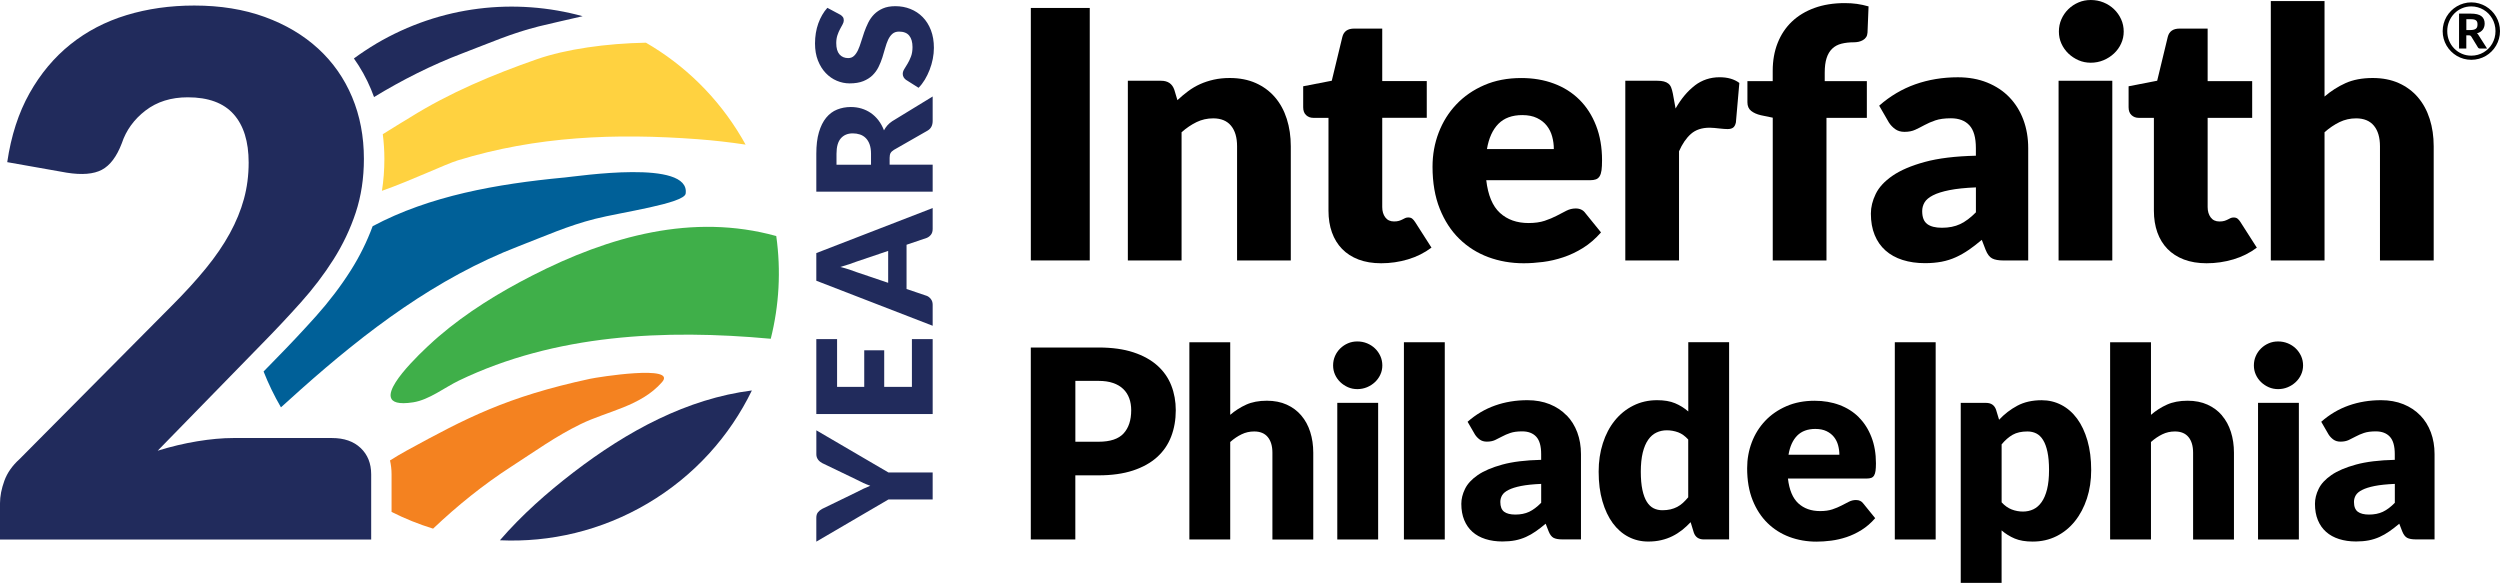
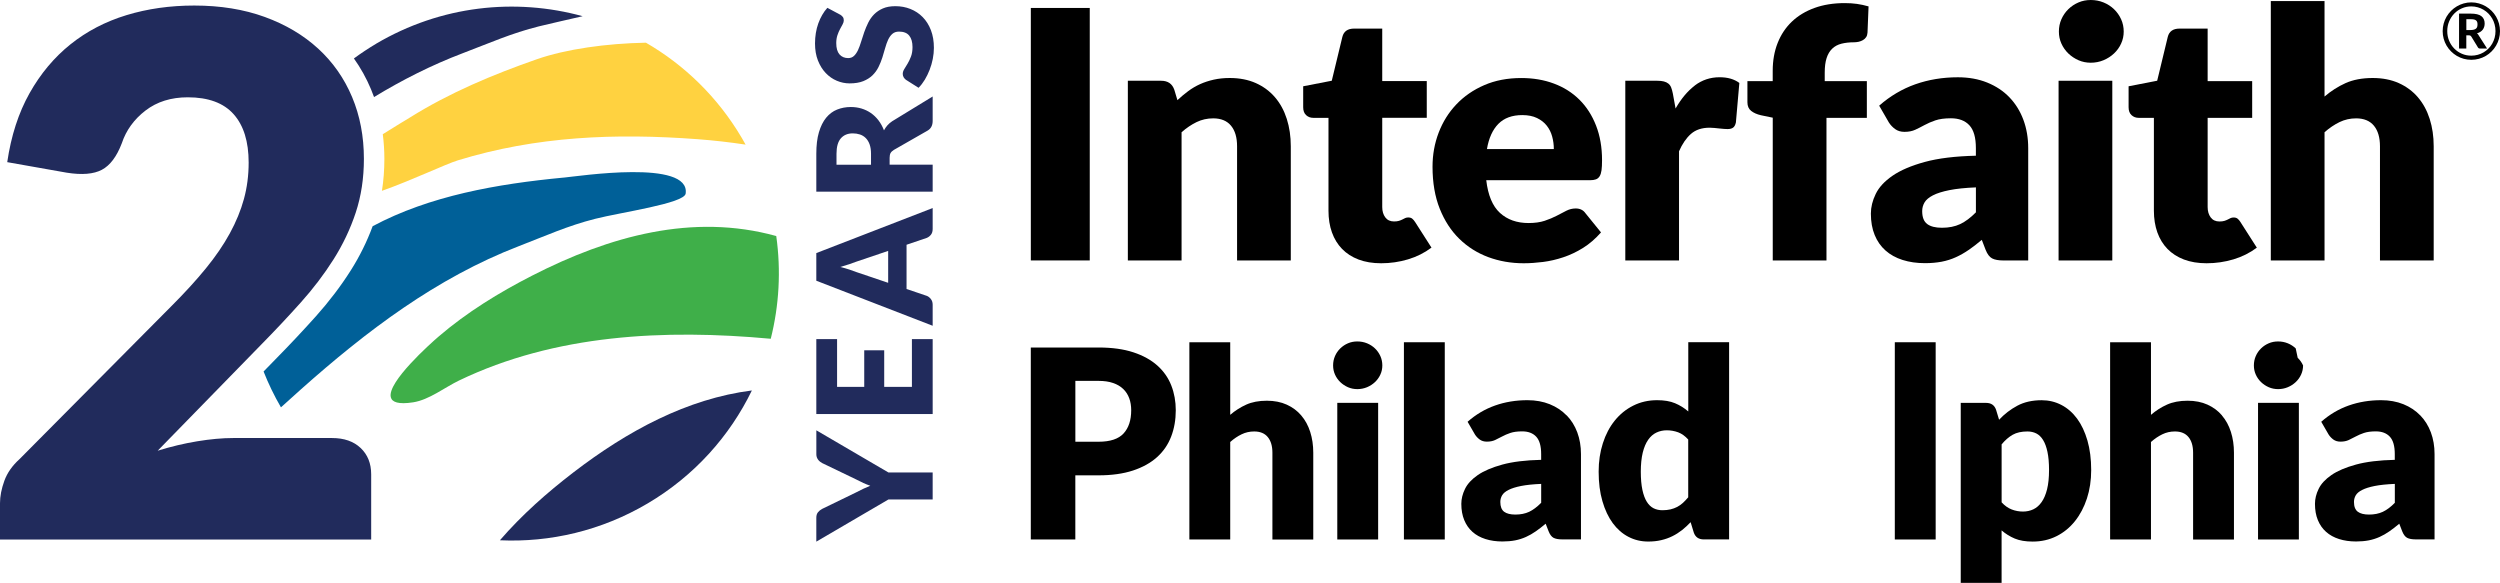
<svg xmlns="http://www.w3.org/2000/svg" id="b" viewBox="0 0 788.76 183.88">
  <g id="c">
    <path d="m104.76,138.2c3.81,0,6.82,1.05,9.03,3.15,2.21,2.1,3.32,4.86,3.32,8.29v20.59H0v-11.44c0-2.21.46-4.57,1.37-7.09s2.52-4.8,4.8-6.86l48.03-48.38c4.12-4.12,7.7-8.04,10.75-11.78,3.05-3.73,5.56-7.41,7.55-11.04,1.98-3.62,3.47-7.24,4.46-10.86.99-3.62,1.49-7.45,1.49-11.49,0-6.63-1.58-11.72-4.75-15.27-3.16-3.55-7.99-5.32-14.47-5.32-5.26,0-9.7,1.39-13.32,4.17-3.62,2.78-6.12,6.23-7.49,10.35-1.6,4.19-3.7,6.98-6.29,8.35-2.59,1.37-6.29,1.68-11.09.91l-18.76-3.32c1.22-8.31,3.56-15.55,7.03-21.73,3.47-6.18,7.78-11.32,12.92-15.44,5.15-4.12,11.04-7.19,17.67-9.21,6.63-2.02,13.76-3.03,21.39-3.03,8.23,0,15.65,1.2,22.24,3.6,6.59,2.4,12.22,5.74,16.87,10.01,4.65,4.27,8.21,9.36,10.69,15.27,2.48,5.91,3.72,12.41,3.72,19.5,0,6.1-.86,11.74-2.57,16.93-1.72,5.19-4.06,10.12-7.03,14.81-2.97,4.69-6.42,9.23-10.35,13.61-3.93,4.39-8.1,8.83-12.52,13.32l-32.59,33.4c4.19-1.3,8.35-2.29,12.47-2.97s7.93-1.03,11.44-1.03h31.11Z" style="fill:#212b5c; stroke-width:0px;" />
    <path d="m280.3,149.07h13.96v8.52h-13.96l-22.75,13.3v-7.51c0-.74.17-1.32.52-1.75.34-.43.79-.79,1.32-1.07l10.68-5.19c.84-.44,1.62-.83,2.36-1.18.73-.35,1.45-.66,2.15-.93-.72-.25-1.45-.54-2.18-.87-.73-.33-1.51-.71-2.33-1.15l-10.68-5.14c-.22-.12-.44-.26-.65-.43-.22-.17-.42-.37-.59-.59-.18-.23-.32-.49-.43-.78-.11-.29-.16-.62-.16-.97v-7.56l22.75,13.3Z" style="fill:#212b5c; stroke-width:0px;" />
    <path d="m264.1,122.06h8.57v-11.54h6.3v11.54h8.74v-15.07h6.55v23.64h-36.71v-23.64h6.55v15.07Z" style="fill:#212b5c; stroke-width:0px;" />
    <path d="m294.26,65.63v6.6c0,.74-.17,1.34-.52,1.79-.34.45-.78.8-1.32,1.03l-6.4,2.17v13.96l6.4,2.17c.47.18.89.52,1.27,1,.38.48.57,1.07.57,1.78v6.65l-36.71-14.21v-8.72l36.71-14.21Zm-14.04,13.53l-10.05,3.4c-.64.25-1.39.52-2.26.81-.86.29-1.8.57-2.81.86,1.03.25,1.97.52,2.85.81.87.29,1.63.55,2.27.81l10,3.38v-10.05Z" style="fill:#212b5c; stroke-width:0px;" />
    <path d="m294.26,30.43v7.71c0,1.43-.54,2.45-1.61,3.07l-10.66,6.1c-.45.29-.79.6-1,.96-.21.35-.31.86-.31,1.51v2.17h13.58v8.52h-36.71v-11.94c0-2.65.27-4.92.82-6.79.55-1.87,1.31-3.4,2.28-4.59.97-1.18,2.12-2.05,3.45-2.58s2.77-.81,4.33-.81c1.19,0,2.32.16,3.38.48,1.06.32,2.04.79,2.94,1.41s1.7,1.39,2.41,2.31c.7.92,1.28,1.97,1.74,3.16.29-.55.64-1.07,1.07-1.56.43-.49.94-.92,1.52-1.31l12.77-7.81Zm-19.45,18.09c0-1.16-.15-2.15-.44-2.96-.29-.81-.7-1.48-1.22-2s-1.13-.9-1.83-1.13-1.45-.35-2.26-.35c-1.61,0-2.87.53-3.78,1.58-.91,1.05-1.36,2.67-1.36,4.88v3.43h10.89v-3.43Z" style="fill:#212b5c; stroke-width:0px;" />
    <path d="m265.01,4.57c.4.25.71.52.91.79s.3.63.3,1.07c0,.39-.12.8-.37,1.25-.24.45-.52.95-.82,1.51-.3.56-.58,1.21-.82,1.93-.24.72-.37,1.55-.37,2.47,0,1.6.34,2.78,1.02,3.57.68.78,1.6,1.17,2.76,1.17.74,0,1.35-.24,1.84-.71s.91-1.09,1.26-1.85c.35-.76.68-1.64.97-2.62.29-.98.62-1.99.98-3.01.36-1.02.79-2.03,1.27-3.01.49-.98,1.11-1.86,1.86-2.62.76-.76,1.68-1.38,2.76-1.85s2.39-.71,3.92-.71c1.7,0,3.28.29,4.76.88,1.48.59,2.77,1.44,3.87,2.56,1.1,1.12,1.97,2.49,2.6,4.13.63,1.64.94,3.5.94,5.58,0,1.14-.12,2.31-.35,3.49s-.57,2.33-1,3.44c-.43,1.11-.94,2.15-1.52,3.12-.59.97-1.24,1.82-1.97,2.55l-3.98-2.52c-.28-.2-.52-.47-.72-.79-.19-.33-.29-.68-.29-1.07,0-.5.16-1.01.48-1.52.32-.51.67-1.09,1.06-1.74s.74-1.39,1.06-2.23c.32-.84.48-1.83.48-2.97,0-1.55-.34-2.75-1.02-3.6-.68-.86-1.76-1.29-3.24-1.29-.86,0-1.55.24-2.09.71-.54.47-.98,1.09-1.34,1.85-.35.76-.66,1.63-.93,2.61-.27.97-.57,1.97-.89,3-.33,1.03-.73,2.03-1.21,3-.48.97-1.11,1.84-1.89,2.61-.78.76-1.76,1.38-2.92,1.85-1.17.47-2.61.71-4.32.71-1.38,0-2.72-.28-4.03-.83-1.31-.55-2.48-1.37-3.5-2.44-1.02-1.07-1.84-2.39-2.46-3.96-.61-1.56-.92-3.35-.92-5.37,0-1.13.09-2.22.26-3.29s.44-2.08.78-3.04c.34-.96.76-1.85,1.24-2.68.48-.83,1.02-1.58,1.62-2.23l3.96,2.12Z" style="fill:#212b5c; stroke-width:0px;" />
    <path d="m652.57,16.87c.93.89,2,1.6,3.2,2.13,1.2.53,2.5.79,3.88.79s2.76-.26,4.02-.79c1.26-.53,2.36-1.24,3.31-2.13.95-.89,1.7-1.93,2.24-3.12.55-1.18.82-2.45.82-3.8s-.27-2.68-.82-3.88c-.55-1.2-1.29-2.26-2.24-3.17-.95-.91-2.05-1.62-3.31-2.13-1.26-.51-2.6-.77-4.02-.77s-2.68.26-3.88.77c-1.2.51-2.27,1.22-3.2,2.13-.93.91-1.66,1.97-2.19,3.17-.53,1.2-.79,2.5-.79,3.88s.26,2.62.79,3.8c.53,1.18,1.26,2.22,2.19,3.12Z" style="stroke-width:0px;" />
    <path d="m365.16,115.34c-1.98-1.77-4.5-3.17-7.57-4.18-3.06-1.01-6.73-1.52-11-1.52h-21.37v60.57h14.05v-20.24h7.32c4.18,0,7.81-.51,10.87-1.52,3.06-1.01,5.59-2.42,7.59-4.22,2-1.8,3.48-3.96,4.45-6.48.97-2.52,1.46-5.29,1.46-8.31,0-2.8-.47-5.4-1.41-7.81-.94-2.41-2.4-4.5-4.38-6.28Zm-10.66,21.41c-1.61,1.75-4.24,2.62-7.9,2.62h-7.32v-19.2h7.32c1.77,0,3.3.22,4.59.67,1.29.44,2.35,1.07,3.2,1.89.85.82,1.48,1.8,1.89,2.93.42,1.14.62,2.4.62,3.78,0,3.13-.8,5.57-2.41,7.32Z" style="stroke-width:0px;" />
    <path d="m410.55,131.07c-1.25-1.46-2.78-2.59-4.59-3.41-1.81-.82-3.9-1.23-6.26-1.23-2.52,0-4.69.41-6.51,1.23-1.81.82-3.5,1.89-5.05,3.22v-22.9h-12.89v62.23h12.89v-30.76c1.16-1.03,2.36-1.84,3.6-2.43,1.23-.6,2.56-.89,3.97-.89,1.88,0,3.31.59,4.28,1.77.97,1.18,1.46,2.82,1.46,4.93v27.39h12.89v-27.39c0-2.35-.32-4.54-.96-6.55-.64-2.01-1.58-3.74-2.83-5.19Z" style="stroke-width:0px;" />
    <rect x="421.92" y="127.1" width="12.89" height="43.11" style="stroke-width:0px;" />
    <path d="m433.81,109.93c-.72-.69-1.56-1.23-2.51-1.62-.96-.39-1.98-.58-3.06-.58s-2.04.19-2.95.58c-.91.39-1.72.93-2.43,1.62-.71.69-1.26,1.49-1.66,2.41-.4.92-.6,1.9-.6,2.95s.2,1.99.6,2.89c.4.9.96,1.69,1.66,2.37.71.68,1.52,1.22,2.43,1.62.92.4,1.9.6,2.95.6s2.1-.2,3.06-.6c.96-.4,1.79-.94,2.51-1.62.72-.68,1.29-1.47,1.7-2.37.42-.9.62-1.86.62-2.89s-.21-2.04-.62-2.95c-.42-.92-.98-1.72-1.7-2.41Z" style="stroke-width:0px;" />
    <rect x="442.94" y="107.98" width="12.89" height="62.23" style="stroke-width:0px;" />
    <path d="m494.27,131.07c-1.45-1.51-3.23-2.69-5.32-3.54-2.09-.84-4.44-1.27-7.05-1.27-3.63,0-7.03.56-10.2,1.68-3.17,1.12-6.06,2.83-8.67,5.13l2.33,4.03c.39.61.89,1.13,1.5,1.58.61.44,1.36.66,2.25.66,1,0,1.86-.17,2.58-.5.72-.33,1.46-.71,2.22-1.12.76-.42,1.63-.79,2.6-1.12.97-.33,2.22-.5,3.74-.5,1.91,0,3.39.56,4.43,1.68,1.04,1.12,1.56,2.95,1.56,5.47v1.83c-4.93.11-9.02.61-12.26,1.5-3.24.89-5.82,1.99-7.73,3.3-1.91,1.32-3.26,2.77-4.03,4.36-.78,1.59-1.17,3.17-1.17,4.72,0,1.94.31,3.65.92,5.13.61,1.48,1.48,2.72,2.6,3.72,1.12,1,2.49,1.75,4.09,2.26,1.61.51,3.4.77,5.36.77,1.47,0,2.81-.12,4.01-.35,1.21-.24,2.34-.6,3.41-1.08,1.07-.48,2.1-1.07,3.1-1.77,1-.69,2.04-1.5,3.12-2.41l.92,2.37c.41,1.05.94,1.75,1.56,2.08.62.33,1.54.5,2.76.5h5.9v-26.94c0-2.46-.39-4.74-1.16-6.82-.78-2.08-1.89-3.87-3.35-5.38Zm-8.04,27.58c-1.28,1.3-2.54,2.24-3.78,2.83-1.25.58-2.7.87-4.36.87-1.55,0-2.73-.3-3.53-.89-.8-.6-1.2-1.63-1.2-3.1,0-.75.19-1.44.56-2.08.37-.64,1.05-1.21,2.02-1.7.97-.5,2.29-.92,3.95-1.25,1.66-.33,3.78-.55,6.36-.66v5.99Z" style="stroke-width:0px;" />
    <path d="m532.64,129.8c-1.25-1.08-2.63-1.94-4.16-2.58-1.52-.64-3.41-.96-5.65-.96-2.74,0-5.25.57-7.52,1.71-2.27,1.13-4.22,2.71-5.84,4.72-1.62,2.01-2.88,4.39-3.76,7.15-.89,2.76-1.33,5.74-1.33,8.96,0,3.49.39,6.6,1.19,9.33.79,2.73,1.88,5.04,3.26,6.92,1.39,1.88,3.03,3.33,4.95,4.32,1.91,1,3.99,1.49,6.24,1.49,1.47,0,2.83-.14,4.09-.44,1.26-.29,2.44-.71,3.53-1.25,1.1-.54,2.11-1.19,3.06-1.93.94-.75,1.84-1.58,2.7-2.49l1,3.28c.5,1.44,1.55,2.16,3.16,2.16h7.98v-62.23h-12.88v21.82Zm0,27.1c-.56.66-1.12,1.25-1.68,1.77-.57.51-1.17.93-1.81,1.27-.64.33-1.34.59-2.1.77-.76.18-1.62.27-2.56.27-1.03,0-1.95-.21-2.78-.62-.83-.42-1.54-1.1-2.14-2.06-.6-.96-1.06-2.21-1.39-3.76-.33-1.55-.5-3.46-.5-5.73s.21-4.37.62-6.03c.41-1.66.99-3.01,1.72-4.05.73-1.04,1.6-1.79,2.6-2.26,1-.47,2.09-.71,3.28-.71s2.44.22,3.58.64c1.13.43,2.19,1.19,3.16,2.27v18.25Z" style="stroke-width:0px;" />
-     <path d="m586.46,131.63c-1.71-1.69-3.74-2.98-6.11-3.86-2.37-.89-4.98-1.33-7.84-1.33-3.3,0-6.26.57-8.88,1.71-2.62,1.14-4.85,2.67-6.69,4.61-1.84,1.94-3.26,4.2-4.24,6.78-.98,2.58-1.47,5.31-1.47,8.19,0,3.82.57,7.18,1.72,10.06,1.15,2.88,2.72,5.29,4.7,7.23,1.98,1.94,4.29,3.4,6.94,4.39,2.64.98,5.48,1.48,8.5,1.48,1.47,0,3.01-.1,4.64-.31,1.62-.21,3.24-.58,4.86-1.12,1.62-.54,3.2-1.29,4.74-2.25,1.54-.96,2.97-2.2,4.3-3.72l-3.74-4.61c-.53-.75-1.3-1.12-2.33-1.12-.78,0-1.52.18-2.22.54-.71.36-1.48.76-2.33,1.2-.85.44-1.81.85-2.89,1.21-1.08.36-2.37.54-3.87.54-2.8,0-5.09-.81-6.86-2.43-1.77-1.62-2.87-4.23-3.29-7.84h24.86c.58,0,1.06-.07,1.43-.21.37-.14.67-.39.89-.75.22-.36.37-.85.46-1.46.08-.61.13-1.4.13-2.37,0-3.1-.48-5.88-1.44-8.33-.95-2.45-2.28-4.52-3.99-6.22Zm-22.18,11.85c.44-2.63,1.36-4.65,2.75-6.05,1.39-1.4,3.3-2.1,5.73-2.1,1.39,0,2.56.24,3.53.71.97.47,1.75,1.09,2.35,1.85.6.76,1.03,1.63,1.29,2.6.26.97.4,1.97.4,2.99h-16.05Z" style="stroke-width:0px;" />
    <rect x="597.82" y="107.98" width="12.89" height="62.23" style="stroke-width:0px;" />
    <path d="m655.34,132.09c-1.39-1.88-3.04-3.33-4.95-4.32-1.91-1-3.99-1.5-6.24-1.5-2.96,0-5.52.58-7.67,1.73-2.15,1.15-4.07,2.62-5.76,4.43l-.96-3.16c-.5-1.44-1.55-2.16-3.16-2.16h-7.98v56.78h12.89v-16.55c1.25,1.08,2.63,1.94,4.16,2.58,1.52.64,3.41.95,5.65.95,2.75,0,5.25-.57,7.51-1.7,2.26-1.13,4.2-2.71,5.82-4.74,1.62-2.02,2.88-4.41,3.78-7.15.9-2.74,1.35-5.74,1.35-8.98,0-3.46-.4-6.56-1.18-9.29-.79-2.73-1.88-5.04-3.26-6.92Zm-9.48,22.28c-.42,1.66-.99,3.01-1.73,4.05-.73,1.04-1.6,1.79-2.6,2.27-1,.47-2.09.71-3.28.71s-2.44-.22-3.57-.67c-1.14-.44-2.19-1.19-3.16-2.24v-18.29c1.11-1.33,2.27-2.34,3.49-3.03,1.22-.69,2.77-1.04,4.66-1.04,1.03,0,1.95.21,2.78.62.83.42,1.55,1.1,2.14,2.06.6.96,1.06,2.21,1.39,3.76.33,1.55.5,3.46.5,5.73,0,2.38-.21,4.41-.62,6.07Z" style="stroke-width:0px;" />
    <path d="m701.05,131.07c-1.24-1.46-2.78-2.59-4.59-3.41-1.82-.82-3.9-1.23-6.26-1.23-2.52,0-4.69.41-6.51,1.23-1.82.82-3.5,1.89-5.05,3.22v-22.9h-12.89v62.23h12.89v-30.76c1.16-1.03,2.36-1.84,3.59-2.43,1.23-.6,2.56-.89,3.97-.89,1.88,0,3.31.59,4.28,1.77.97,1.18,1.45,2.82,1.45,4.93v27.39h12.89v-27.39c0-2.35-.32-4.54-.96-6.55-.64-2.01-1.58-3.74-2.83-5.19Z" style="stroke-width:0px;" />
-     <path d="m724.31,109.93c-.72-.69-1.56-1.23-2.51-1.62-.96-.39-1.98-.58-3.05-.58s-2.04.19-2.95.58c-.91.39-1.73.93-2.43,1.62-.71.69-1.26,1.49-1.66,2.41-.4.92-.6,1.9-.6,2.95s.2,1.99.6,2.89c.4.9.95,1.69,1.66,2.37.7.68,1.52,1.22,2.43,1.62.92.4,1.9.6,2.95.6s2.1-.2,3.05-.6c.96-.4,1.79-.94,2.51-1.62.72-.68,1.29-1.47,1.7-2.37.41-.9.62-1.86.62-2.89s-.21-2.04-.62-2.95c-.42-.92-.99-1.72-1.7-2.41Z" style="stroke-width:0px;" />
+     <path d="m724.31,109.93c-.72-.69-1.56-1.23-2.51-1.62-.96-.39-1.98-.58-3.05-.58s-2.04.19-2.95.58c-.91.39-1.73.93-2.43,1.62-.71.69-1.26,1.49-1.66,2.41-.4.92-.6,1.9-.6,2.95s.2,1.99.6,2.89c.4.9.95,1.69,1.66,2.37.7.68,1.52,1.22,2.43,1.62.92.4,1.9.6,2.95.6s2.1-.2,3.05-.6c.96-.4,1.79-.94,2.51-1.62.72-.68,1.29-1.47,1.7-2.37.41-.9.62-1.86.62-2.89c-.42-.92-.99-1.72-1.7-2.41Z" style="stroke-width:0px;" />
    <rect x="712.42" y="127.1" width="12.88" height="43.11" style="stroke-width:0px;" />
    <path d="m763.61,131.07c-1.45-1.51-3.23-2.69-5.32-3.54-2.09-.84-4.44-1.27-7.05-1.27-3.63,0-7.03.56-10.21,1.68-3.17,1.12-6.06,2.83-8.67,5.13l2.33,4.03c.39.61.89,1.13,1.5,1.58.61.44,1.36.66,2.24.66,1,0,1.86-.17,2.58-.5.72-.33,1.46-.71,2.22-1.12.76-.42,1.63-.79,2.6-1.12.97-.33,2.22-.5,3.74-.5,1.91,0,3.39.56,4.43,1.68,1.04,1.12,1.56,2.95,1.56,5.47v1.83c-4.93.11-9.02.61-12.26,1.5-3.24.89-5.82,1.99-7.73,3.3-1.91,1.32-3.26,2.77-4.03,4.36-.78,1.59-1.16,3.17-1.16,4.72,0,1.94.3,3.65.91,5.13.61,1.48,1.47,2.72,2.6,3.72,1.12,1,2.49,1.75,4.09,2.26,1.61.51,3.39.77,5.36.77,1.47,0,2.81-.12,4.01-.35,1.21-.24,2.34-.6,3.41-1.08,1.06-.48,2.1-1.07,3.1-1.77,1-.69,2.04-1.5,3.12-2.41l.91,2.37c.42,1.05.94,1.75,1.56,2.08.62.33,1.54.5,2.76.5h5.9v-26.94c0-2.46-.39-4.74-1.16-6.82-.78-2.08-1.89-3.87-3.35-5.38Zm-8.04,27.58c-1.27,1.3-2.53,2.24-3.78,2.83-1.25.58-2.7.87-4.36.87-1.55,0-2.73-.3-3.53-.89-.81-.6-1.21-1.63-1.21-3.1,0-.75.19-1.44.56-2.08.37-.64,1.04-1.21,2.02-1.7.97-.5,2.29-.92,3.95-1.25,1.66-.33,3.78-.55,6.36-.66v5.99Z" style="stroke-width:0px;" />
    <rect x="325.23" y="2.51" width="18.59" height="79.66" style="stroke-width:0px;" />
    <path d="m382.76,37.34c2.48,0,4.36.78,5.63,2.32,1.28,1.55,1.91,3.71,1.91,6.48v36.03h16.95v-36.03c0-3.1-.42-5.97-1.26-8.61-.84-2.64-2.08-4.92-3.72-6.83-1.64-1.91-3.65-3.41-6.04-4.48-2.39-1.07-5.13-1.61-8.23-1.61-1.82,0-3.51.17-5.06.52-1.55.35-2.99.82-4.32,1.42-1.33.6-2.58,1.34-3.75,2.21-1.17.87-2.3,1.82-3.39,2.84l-.98-3.28c-.66-1.9-2.04-2.84-4.16-2.84h-10.5v56.7h16.95v-40.46c1.53-1.35,3.11-2.41,4.73-3.2,1.62-.78,3.36-1.18,5.22-1.18Z" style="stroke-width:0px;" />
    <path d="m451.64,78.13l-5.14-8.04c-.33-.51-.65-.88-.96-1.12-.31-.24-.72-.36-1.23-.36-.37,0-.68.06-.96.19-.27.13-.57.27-.88.44-.31.16-.67.31-1.09.44-.42.13-.94.19-1.56.19-1.2,0-2.12-.43-2.76-1.29-.64-.86-.96-1.94-.96-3.25v-28.16h14.05v-11.59h-14.05V9.02h-8.86c-2.04,0-3.28.87-3.72,2.62l-3.34,13.83-9.02,1.75v6.62c0,1.09.31,1.92.93,2.49.62.57,1.37.85,2.24.85h4.81v29.31c0,2.51.36,4.79,1.09,6.83.73,2.04,1.8,3.78,3.2,5.22,1.4,1.44,3.13,2.55,5.19,3.34,2.06.78,4.44,1.18,7.14,1.18,2.91,0,5.74-.41,8.47-1.23,2.73-.82,5.2-2.05,7.38-3.69Z" style="stroke-width:0px;" />
    <path d="m505.12,73.32l-4.92-6.07c-.69-.98-1.71-1.48-3.06-1.48-1.02,0-1.99.24-2.93.71-.93.47-1.95,1-3.06,1.59-1.11.58-2.38,1.11-3.8,1.59-1.42.47-3.12.71-5.09.71-3.68,0-6.69-1.07-9.02-3.2-2.33-2.13-3.77-5.57-4.32-10.31h32.7c.77,0,1.4-.09,1.89-.27.49-.18.88-.51,1.18-.98.29-.47.49-1.11.6-1.91.11-.8.16-1.84.16-3.12,0-4.08-.63-7.74-1.89-10.96-1.26-3.23-3.01-5.95-5.25-8.17-2.24-2.22-4.92-3.92-8.04-5.08-3.12-1.17-6.55-1.75-10.31-1.75-4.34,0-8.23.75-11.67,2.24-3.45,1.49-6.38,3.52-8.8,6.07-2.43,2.55-4.28,5.52-5.58,8.91-1.3,3.39-1.94,6.98-1.94,10.77,0,5.03.76,9.44,2.27,13.23,1.51,3.79,3.57,6.96,6.18,9.51,2.61,2.55,5.65,4.47,9.13,5.77,3.48,1.29,7.21,1.94,11.18,1.94,1.93,0,3.97-.14,6.1-.41,2.13-.27,4.27-.77,6.4-1.48,2.13-.71,4.21-1.69,6.23-2.95,2.02-1.26,3.91-2.89,5.66-4.89Zm-32.37-34.25c1.82-1.84,4.34-2.76,7.54-2.76,1.82,0,3.37.31,4.65.93,1.28.62,2.31,1.43,3.09,2.43.78,1,1.35,2.14,1.69,3.42.35,1.28.52,2.59.52,3.94h-21.1c.58-3.46,1.79-6.11,3.61-7.96Z" style="stroke-width:0px;" />
    <path d="m534.69,27.01c-2.28,1.75-4.29,4.16-6.04,7.22l-.87-4.76c-.15-.73-.32-1.35-.52-1.86-.2-.51-.49-.92-.88-1.23-.38-.31-.86-.54-1.42-.68-.57-.15-1.27-.22-2.11-.22h-10.06v56.7h16.95v-34.45c1.02-2.33,2.27-4.16,3.75-5.47,1.48-1.31,3.45-1.97,5.93-1.97.44,0,.92.03,1.45.08.53.05,1.05.11,1.56.16.51.05,1,.1,1.48.14.47.04.86.05,1.15.05.73,0,1.3-.14,1.72-.44.42-.29.72-.84.9-1.64l1.09-12.47c-1.6-1.2-3.68-1.8-6.23-1.8-2.95,0-5.57.88-7.85,2.62Z" style="stroke-width:0px;" />
    <path d="m552.5,34.99c.78.62,1.81,1.08,3.09,1.37l3.72.77v45.05h16.95v-45h12.74v-11.59h-13.29v-2.68c0-1.86.2-3.4.6-4.62.4-1.22.99-2.2,1.78-2.95.78-.75,1.76-1.27,2.92-1.56,1.17-.29,2.5-.44,3.99-.44.47,0,.95-.06,1.42-.16.47-.11.92-.28,1.34-.52.42-.24.76-.55,1.01-.93.26-.38.4-.87.44-1.45l.33-8.26c-1.28-.36-2.5-.63-3.66-.79-1.17-.16-2.44-.25-3.83-.25-3.57,0-6.76.51-9.57,1.53-2.81,1.02-5.19,2.46-7.14,4.32-1.95,1.86-3.44,4.1-4.48,6.73-1.04,2.62-1.56,5.56-1.56,8.8v3.23h-7.98v6.67c0,1.2.39,2.11,1.18,2.73Z" style="stroke-width:0px;" />
    <path d="m621.16,78.84c1.31-.91,2.68-1.97,4.1-3.17l1.2,3.12c.55,1.39,1.23,2.3,2.05,2.73.82.44,2.03.66,3.64.66h7.76v-35.43c0-3.24-.51-6.23-1.53-8.97-1.02-2.73-2.49-5.09-4.4-7.08-1.91-1.99-4.25-3.53-7-4.65-2.75-1.11-5.84-1.67-9.27-1.67-4.77,0-9.25.74-13.42,2.21-4.17,1.48-7.97,3.73-11.4,6.75l3.06,5.3c.51.8,1.17,1.5,1.97,2.08.8.58,1.78.88,2.95.88,1.31,0,2.44-.22,3.39-.66.95-.44,1.92-.93,2.93-1.48,1-.55,2.14-1.04,3.42-1.48,1.28-.44,2.92-.66,4.92-.66,2.51,0,4.46.74,5.82,2.21,1.37,1.48,2.05,3.87,2.05,7.19v2.41c-6.49.15-11.86.8-16.13,1.97-4.27,1.17-7.65,2.62-10.17,4.35-2.52,1.73-4.29,3.65-5.3,5.74-1.02,2.1-1.53,4.16-1.53,6.21,0,2.55.4,4.8,1.2,6.75.8,1.95,1.94,3.58,3.42,4.89,1.48,1.31,3.27,2.31,5.39,2.98,2.12.67,4.47,1.01,7.05,1.01,1.93,0,3.69-.16,5.28-.46,1.59-.31,3.08-.78,4.48-1.42,1.4-.64,2.76-1.41,4.07-2.32Zm-13.12-8.17c-1.06-.78-1.58-2.14-1.58-4.07,0-.98.25-1.9.74-2.73.49-.84,1.38-1.59,2.65-2.24,1.27-.66,3.01-1.2,5.19-1.64,2.19-.44,4.98-.73,8.37-.87v7.87c-1.68,1.71-3.34,2.95-4.98,3.72-1.64.77-3.55,1.15-5.74,1.15-2.04,0-3.59-.39-4.65-1.18Z" style="stroke-width:0px;" />
    <rect x="649.49" y="25.48" width="16.95" height="56.7" style="stroke-width:0px;" />
    <path d="m706.91,70.1c-.33-.51-.65-.88-.96-1.12-.31-.24-.72-.36-1.23-.36-.36,0-.68.06-.96.19-.27.13-.56.27-.87.44-.31.16-.68.31-1.09.44-.42.13-.94.19-1.56.19-1.2,0-2.12-.43-2.76-1.29-.64-.86-.96-1.94-.96-3.25v-28.16h14.05v-11.59h-14.05V9.02h-8.86c-2.04,0-3.28.87-3.72,2.62l-3.34,13.83-9.02,1.75v6.62c0,1.09.31,1.92.93,2.49.62.57,1.37.85,2.24.85h4.81v29.31c0,2.51.37,4.79,1.09,6.83.73,2.04,1.8,3.78,3.2,5.22,1.4,1.44,3.14,2.55,5.2,3.34,2.06.78,4.44,1.18,7.13,1.18,2.92,0,5.74-.41,8.48-1.23,2.73-.82,5.19-2.05,7.38-3.69l-5.14-8.04Z" style="stroke-width:0px;" />
    <path d="m762.87,30.7c-1.64-1.91-3.66-3.41-6.04-4.48-2.39-1.07-5.13-1.61-8.23-1.61-3.32,0-6.17.54-8.56,1.61-2.39,1.08-4.6,2.49-6.64,4.24V.33h-16.95v81.85h16.95v-40.46c1.53-1.35,3.11-2.41,4.73-3.2,1.62-.78,3.36-1.18,5.22-1.18,2.48,0,4.35.78,5.63,2.32,1.27,1.55,1.91,3.71,1.91,6.48v36.03h16.95v-36.03c0-3.1-.42-5.97-1.26-8.61-.84-2.64-2.08-4.92-3.72-6.83Z" style="stroke-width:0px;" />
    <path d="m788.44,7.43c-.21-.77-.52-1.49-.91-2.17-.39-.67-.87-1.29-1.42-1.84-.55-.55-1.16-1.02-1.83-1.42-.67-.39-1.4-.7-2.17-.92-.77-.22-1.57-.33-2.4-.33s-1.63.11-2.4.33c-.77.22-1.49.52-2.16.92-.67.39-1.28.87-1.83,1.42-.55.55-1.02,1.16-1.42,1.84-.39.67-.7,1.4-.91,2.17-.21.77-.32,1.57-.32,2.4s.11,1.63.32,2.4c.21.77.52,1.49.91,2.16.39.67.87,1.28,1.42,1.83.55.55,1.16,1.02,1.83,1.42.67.39,1.39.7,2.16.91.77.21,1.57.32,2.4.32s1.63-.11,2.4-.32c.77-.21,1.49-.52,2.17-.91.67-.39,1.29-.87,1.83-1.42.55-.55,1.02-1.16,1.41-1.83.39-.67.7-1.39.91-2.16.22-.77.33-1.57.33-2.4s-.11-1.63-.32-2.4Zm-1.37,4.48c-.18.66-.44,1.28-.76,1.85-.33.57-.72,1.1-1.19,1.56-.46.47-.98.87-1.54,1.2-.56.33-1.17.59-1.83.77-.66.18-1.34.27-2.05.27-1.06,0-2.05-.2-2.97-.6-.92-.4-1.73-.95-2.41-1.65-.68-.69-1.22-1.51-1.61-2.45-.39-.94-.59-1.95-.59-3.04s.19-2.1.59-3.05c.39-.95.93-1.77,1.61-2.48.68-.7,1.48-1.26,2.41-1.66.92-.41,1.92-.61,2.97-.61.71,0,1.39.09,2.05.28.66.18,1.27.45,1.83.78.56.34,1.08.74,1.54,1.21.46.47.86,1,1.19,1.57.33.58.58,1.2.76,1.87.18.67.27,1.37.27,2.09s-.09,1.42-.27,2.08Z" style="stroke-width:0px;" />
    <path d="m781.88,10.88c-.11-.14-.25-.26-.41-.36.83-.23,1.44-.62,1.85-1.16.4-.54.6-1.19.6-1.94,0-1.03-.35-1.8-1.05-2.33-.7-.53-1.79-.79-3.27-.79h-3.76v11.01h2.29v-4.16h.82c.21,0,.37.03.47.09.1.06.19.15.27.27l2.11,3.45c.14.24.37.36.69.36h2.2l-2.51-3.93c-.1-.19-.2-.36-.31-.5Zm-1.39-1.52c-.29.08-.65.12-1.09.12h-1.26v-3.42h1.47c.4,0,.74.04,1,.1.26.07.47.17.63.31.16.14.26.31.33.51.06.2.09.45.09.73s-.04.54-.1.76c-.07.22-.19.41-.36.55-.17.15-.41.26-.7.34Z" style="stroke-width:0px;" />
    <path d="m243.18,106.87c2.64-10.5,3.27-21.51,1.73-32.4-26.31-7.29-52.61-.01-77.06,12.51-10.45,5.35-20.57,11.56-29.5,19.23-2.62,2.25-16.15,14.33-15.06,19.08.37,1.6,2.4,2.37,7.08,1.64,5-.77,9.97-4.72,14.46-6.88,30.39-14.61,64.88-16.25,98.34-13.17Z" style="fill:#3faf49; stroke-width:0px;" />
    <path d="m237.23,123.19c-20.43,2.6-39.22,12.74-56.31,25.85-8.35,6.41-16.3,13.44-23.2,21.42,15.81.72,32-2.99,46.64-11.64,14.77-8.73,25.89-21.27,32.86-35.63Z" style="fill:#212b5c; stroke-width:0px;" />
-     <path d="m186.09,119.53c-26.29,5.68-39.04,12.39-57.73,22.6-1.81.99-3.57,2.04-5.31,3.14.31,1.39.49,2.84.49,4.37v11.87c4.22,2.13,8.6,3.89,13.1,5.28,7.64-7.24,15.84-13.88,24.82-19.67,7.48-4.82,13.76-9.42,21.76-13.32,8.44-4.12,18.97-5.59,25.66-13.24,4.86-5.56-20.16-1.6-22.8-1.03Z" style="fill:#f48220; stroke-width:0px;" />
    <path d="m177.81,56.03c-20.95,2-42.21,5.71-60.24,15.34-1.79,4.85-4.1,9.53-6.91,13.96-3.15,4.97-6.85,9.83-10.99,14.46-3.97,4.43-8.25,8.99-12.71,13.52l-3.8,3.9c1.52,3.84,3.34,7.62,5.48,11.31,2.07-1.89,4.15-3.76,6.24-5.62,20.68-18.41,42.79-35.22,68.85-45.25,8.3-3.2,15.4-6.42,24.01-8.6,8.06-2.06,28.15-4.85,28.59-7.97,1.52-10.9-33.73-5.49-38.51-5.04Z" style="fill:#006098; stroke-width:0px;" />
    <path d="m234,43.45c-7.61-12.88-18.12-22.98-30.21-29.98-12.47.23-25.2,2.01-34.38,5.21-13.9,4.85-27.59,10.58-40.1,18.41-1.36.85-4.66,2.78-8.54,5.25.32,2.54.5,5.14.5,7.8,0,3.47-.26,6.83-.77,10.07,9.62-3.41,20.07-8.43,23.96-9.62,24.85-7.63,49.74-8.61,75.68-6.67,5.05.38,10.09.95,15.1,1.71-.4-.73-.81-1.46-1.24-2.18Z" style="fill:#ffd240; stroke-width:0px;" />
    <path d="m118.64,13.82c-2.43,1.44-4.75,2.99-6.98,4.62,2.13,3,3.94,6.24,5.39,9.71.34.81.66,1.64.96,2.47,8.86-5.38,18.14-10.09,27.98-13.83,8.32-3.15,15.43-6.34,24.06-8.48,3.29-.82,8.61-1.99,13.78-3.2-21.24-5.83-44.72-3.39-65.19,8.7Z" style="fill:#212b5c; stroke-width:0px;" />
  </g>
</svg>